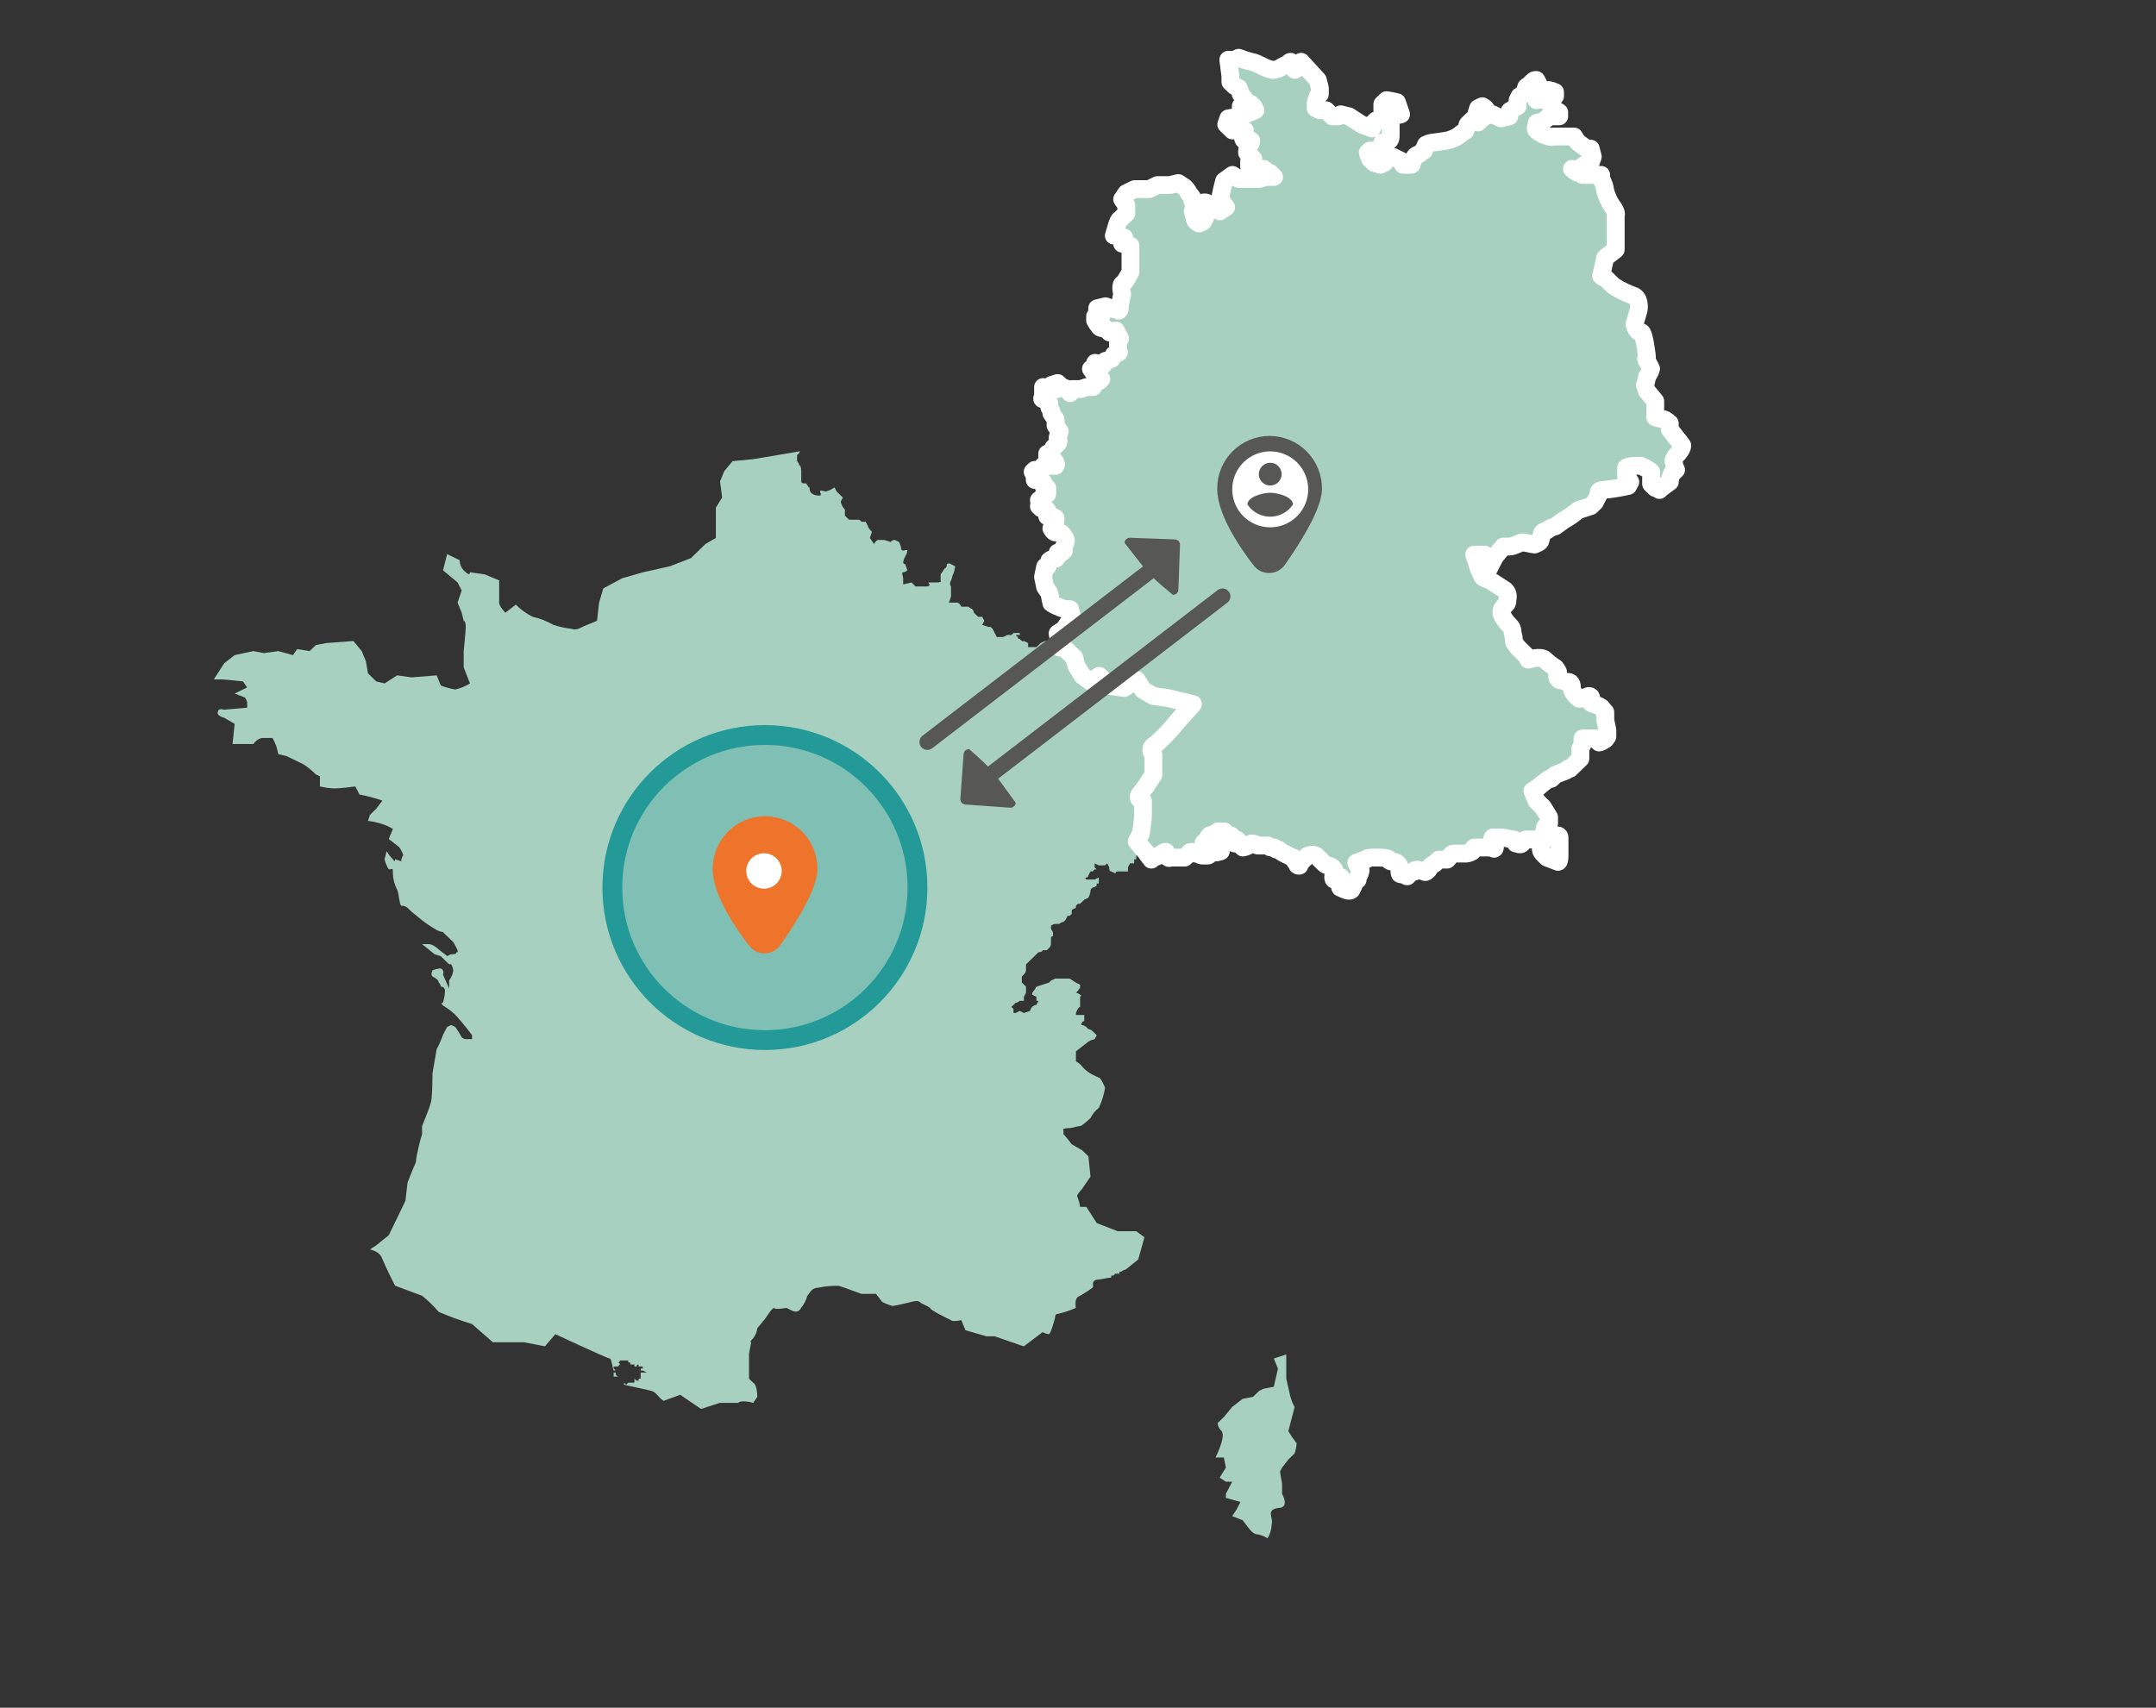
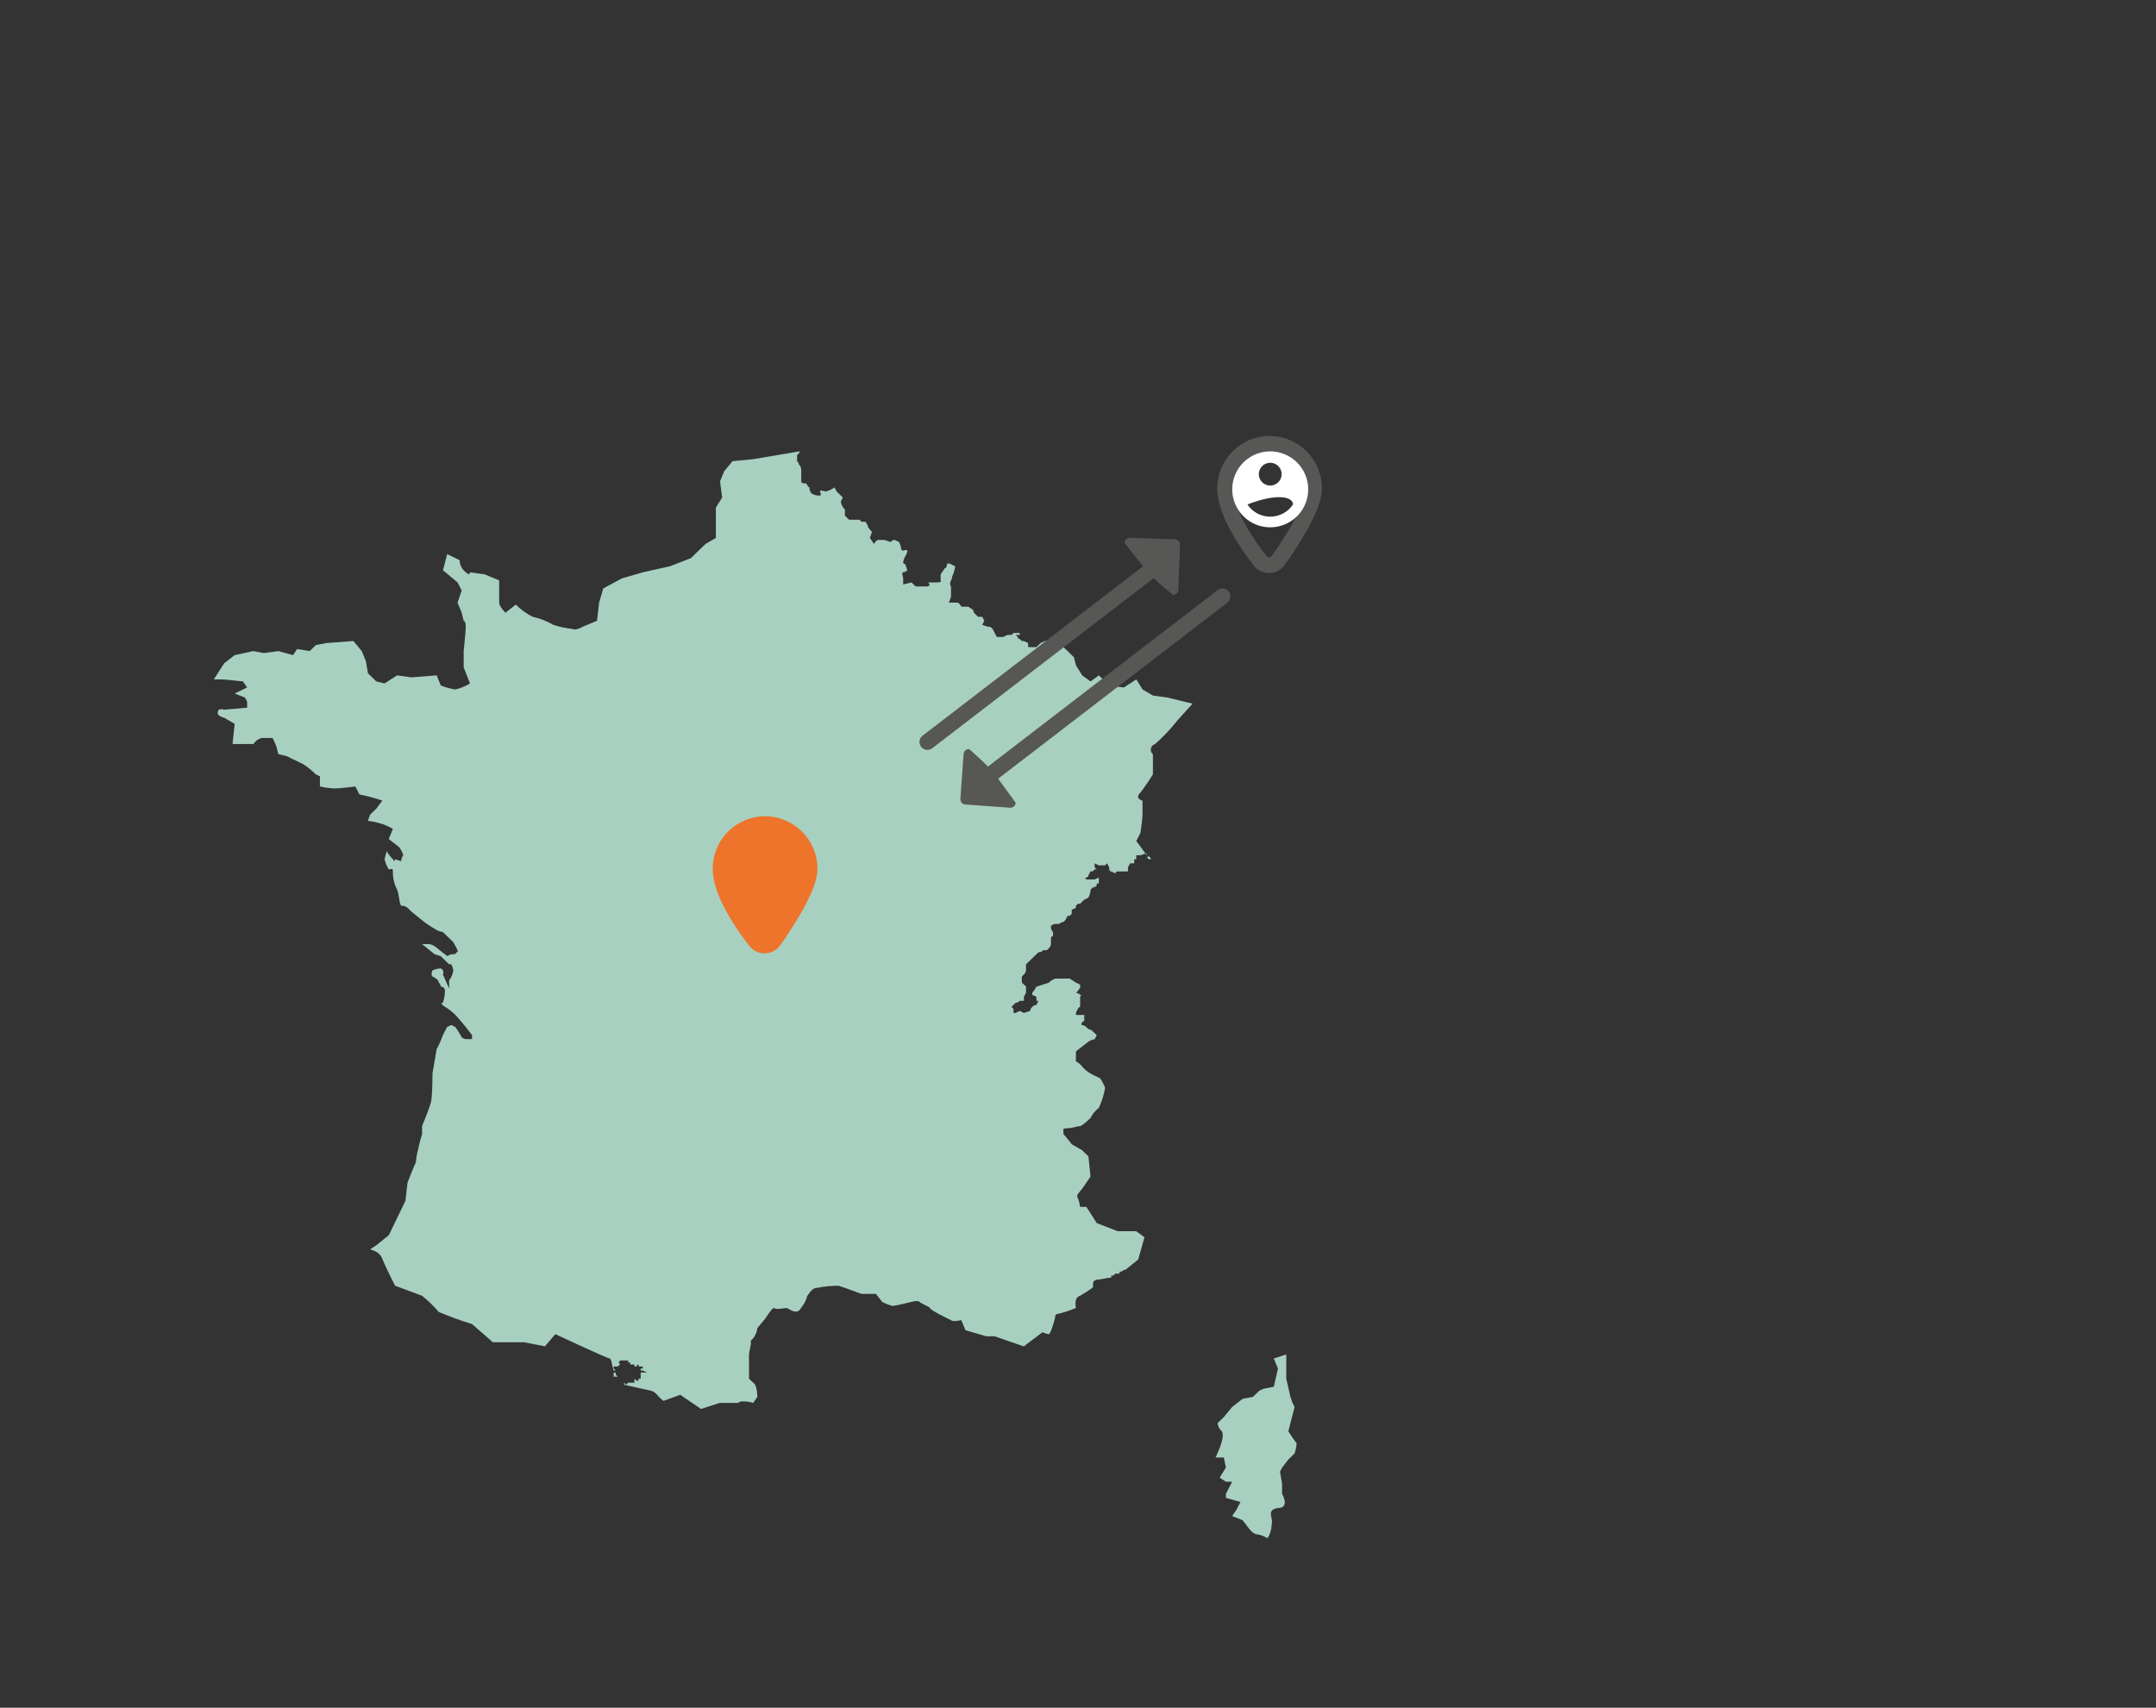
<svg xmlns="http://www.w3.org/2000/svg" width="544" height="431" viewBox="0 0 544 431" fill="none">
  <rect x="0" y="0" width="544" height="431" fill="#333333" stroke="none" />
  <g id="visual">
    <g id="Frame">
      <path id="Path 929" fill-rule="evenodd" clip-rule="evenodd" d="M190.037 354.072L191.086 352.542C191.086 352.542 191.086 349.482 190.037 348.971L188.988 347.95V341.835C188.988 341.325 189.514 339.287 189.514 338.774C189.514 338.774 188.988 338.774 190.04 337.754C190.619 337.018 190.982 336.136 191.089 335.206L193.188 332.658C193.188 332.658 194.764 330.111 195.286 330.111C195.812 330.62 197.913 330.111 198.433 330.111C198.953 330.111 201.06 332.15 202.11 330.111C202.857 329.221 203.396 328.175 203.687 327.051C204.213 326.541 204.736 325.011 206.314 325.011C208.042 324.655 209.804 324.484 211.568 324.501L213.145 325.011L217.341 326.541H221.018L222.595 328.581C223.433 329.01 224.314 329.352 225.222 329.601C225.747 329.601 229.95 328.581 229.95 328.581C229.95 328.581 231.527 328.071 232.048 328.581C232.57 329.09 234.146 329.601 234.675 330.111C234.675 330.62 238.872 332.658 239.93 333.171C240.454 333.681 242.557 333.171 242.557 333.171L243.606 335.719L248.86 337.249H250.958L258.315 339.796L263.043 336.225C263.539 336.475 264.071 336.647 264.619 336.735C265.145 336.735 266.196 332.654 266.196 332.654C266.196 332.654 266.196 331.633 266.72 331.633C268.344 331.282 269.928 330.77 271.45 330.103C271.45 329.594 270.926 327.556 272.499 327.043C273.588 326.427 274.639 325.746 275.646 325.003C276.171 324.494 275.12 323.473 276.695 322.964C277.744 322.964 279.322 322.454 280.373 322.454V321.945H280.897L281.423 321.435H282.472V320.926H282.997C283.273 320.634 283.646 320.453 284.046 320.416L287.193 317.869L288.77 312.258L286.672 310.728H281.994L276.74 308.688L274.107 304.594H272.531C272.005 301.023 270.954 302.554 273.057 300.003L275.155 296.943L274.63 291.848L273.057 290.312L270.428 288.783C270.428 288.783 268.851 286.744 268.33 286.236V285.215C267.805 284.706 269.907 284.706 269.907 284.706C270.431 284.706 272.005 284.196 272.534 284.196C273.063 284.196 275.161 282.156 275.161 282.156C275.652 281.155 276.37 280.283 277.259 279.609C278.021 277.993 278.552 276.277 278.835 274.513C278.835 274.513 277.786 271.966 277.259 271.966C272.531 269.926 273.581 268.906 271.479 267.885V265.337L274.106 263.298C274.689 262.758 275.419 262.403 276.204 262.277L276.73 261.257L275.681 260.236C275.395 259.958 275.027 259.779 274.632 259.726L274.106 259.217C273.82 258.938 273.452 258.76 273.057 258.707C272.531 258.707 273.057 257.687 273.583 257.687V256.157H271.485V255.647C271.485 255.647 272.011 254.117 272.534 254.117V251.569C273.06 251.06 272.534 251.06 272.534 251.06C272.248 250.781 271.88 250.603 271.485 250.55L272.011 250.041C272.537 249.02 272.537 249.531 272.537 249.531V248.511L271.488 248.001L269.911 246.981H266.233L265.184 247.49L264.658 248L263.082 248.509L261.505 249.019C261.222 249.571 260.869 250.085 260.456 250.549V251.058L261.505 251.568V252.589H262.031L261.505 253.609C261.105 253.645 260.732 253.827 260.456 254.119C260.157 254.379 259.969 254.744 259.93 255.139L258.354 255.649L257.305 255.139L256.256 255.649H255.73V254.628L255.205 254.119L255.73 253.609L256.256 253.1C256.651 253.047 257.019 252.868 257.305 252.59H258.354V251.569L258.88 250.549V248.995L258.354 248.485L257.828 247.976V246.446L258.354 245.936C258.638 245.664 258.823 245.305 258.88 244.916V243.386L260.978 241.346L262.027 240.325C262.027 240.325 263.076 240.325 263.076 239.816H264.125L264.649 239.306C264.948 239.045 265.136 238.68 265.175 238.286V236.756C265.175 236.687 265.189 236.62 265.216 236.557C265.242 236.494 265.281 236.437 265.33 236.389C265.379 236.342 265.438 236.305 265.501 236.28C265.565 236.255 265.633 236.244 265.701 236.246V235.226C265.417 234.953 265.232 234.594 265.175 234.205V233.695C265.451 233.403 265.824 233.222 266.224 233.186H267.273C267.559 232.907 267.927 232.729 268.323 232.676L268.848 232.167L269.373 231.146H269.899L270.424 230.637V229.616L271.473 229.107V228.597L271.999 228.088H272.525L273.574 227.067L274.623 226.557C274.879 226.079 275.056 225.562 275.147 225.027C275.147 224.518 275.147 224.518 275.673 224.007C276.073 223.97 276.446 223.789 276.722 223.497V222.988H277.247V221.458L276.198 221.967H274.1C273.575 221.458 274.1 221.458 274.1 221.458C274.168 221.46 274.236 221.448 274.3 221.424C274.363 221.399 274.422 221.362 274.471 221.314C274.52 221.267 274.559 221.21 274.585 221.147C274.612 221.084 274.626 221.016 274.626 220.948L275.15 219.928H275.676L276.201 219.418H276.727L276.201 218.909V217.888L277.25 218.397H278.826L279.351 217.888L279.875 218.909C279.875 219.418 279.875 219.929 280.401 219.929L281.45 220.439C281.45 220.37 281.463 220.302 281.489 220.239C281.516 220.176 281.555 220.119 281.604 220.071C281.653 220.023 281.712 219.986 281.776 219.962C281.84 219.937 281.908 219.926 281.976 219.929H284.604V218.909L285.13 217.888H286.179V216.867H286.705V215.847H287.754L289.33 215.337V215.847C288.281 214.317 286.703 212.276 286.703 212.276L287.752 210.236C287.752 210.236 288.278 206.665 288.278 205.646V202.074C288.278 202.074 286.18 201.565 287.752 200.035C289.329 197.994 290.899 195.445 290.899 195.445V190.349C290.69 190.181 290.531 189.957 290.441 189.704C290.35 189.451 290.331 189.178 290.385 188.915C290.439 188.652 290.565 188.409 290.749 188.212C290.932 188.016 291.166 187.874 291.425 187.802C293.531 185.938 295.466 183.89 297.205 181.681L300.904 177.585L294.599 176.055L290.922 175.546L288.289 174.014L286.712 171.467L285.142 172.49L283.565 173.511L279.887 173.001L277.26 170.454L275.162 171.984L273.064 170.454L271.488 167.906L270.963 165.865L268.336 163.317H267.287C267.287 163.385 267.273 163.453 267.247 163.516C267.22 163.579 267.181 163.636 267.132 163.683C267.083 163.731 267.025 163.768 266.961 163.793C266.897 163.817 266.829 163.829 266.761 163.827L265.184 163.317V162.297L264.658 161.787H263.609L262.56 162.297L262.036 162.806L261.51 163.316H259.412V162.295L258.363 161.786H257.837L257.312 161.276C257.244 161.279 257.175 161.268 257.111 161.243C257.047 161.219 256.989 161.182 256.94 161.134C256.891 161.086 256.852 161.029 256.825 160.966C256.799 160.903 256.785 160.835 256.786 160.766L256.262 160.257H257.311V159.747H255.734L255.21 160.257H254.161L253.111 160.766H251.512L250.986 159.746L250.462 158.725L249.936 158.216H249.41L247.833 157.706L248.359 156.686L247.833 155.665H246.784L245.735 154.645C245.696 154.25 245.508 153.885 245.209 153.624C244.685 153.624 244.685 153.114 244.16 153.114H242.581C242.581 153.114 242.055 152.094 241.532 152.094H239.434L239.96 150.564V148.016C239.96 148.016 239.434 147.507 239.96 146.486C240.486 145.466 239.96 145.977 240.484 144.956C240.75 144.303 240.927 143.617 241.01 142.916L239.961 142.407C239.821 142.27 239.633 142.193 239.437 142.193C239.24 142.193 239.052 142.27 238.912 142.407C238.912 143.427 238.386 143.427 238.386 143.427L237.337 144.957V146.488C237.337 146.488 237.863 146.997 236.288 146.997H234.19C234.19 146.997 235.239 148.018 233.664 148.018H231.037L229.988 146.997L227.89 147.507V145.965C227.89 145.455 227.365 144.434 227.89 144.434C228.285 144.382 228.653 144.203 228.939 143.925L228.413 142.395C228.344 142.397 228.276 142.385 228.213 142.361C228.149 142.336 228.091 142.299 228.042 142.252C227.993 142.204 227.954 142.147 227.927 142.084C227.9 142.021 227.887 141.954 227.887 141.885C227.978 141.35 228.156 140.834 228.413 140.355C228.755 139.919 228.94 139.38 228.939 138.825H228.413C228.413 138.825 227.364 139.335 227.364 138.316C227.272 137.781 227.094 137.264 226.838 136.785L225.789 136.276C225.264 136.276 225.264 136.276 224.74 136.785L223.163 136.276H221.586C221.06 136.276 220.537 137.297 220.537 137.297L219.488 135.766L220.014 134.236C220.014 134.236 218.965 133.216 218.965 132.706L218.441 131.686H217.392L216.867 131.176H214.24L213.191 130.156V128.625C212.641 128.069 212.275 127.357 212.142 126.586L212.668 125.565L211.092 124.035L210.566 123.015C209.921 123.458 209.214 123.802 208.468 124.035C207.941 124.035 206.891 123.526 206.891 124.035C206.891 124.035 207.417 125.056 206.891 125.056C206.154 125.131 205.413 124.952 204.793 124.546C204.594 124.348 204.444 124.107 204.353 123.842C204.261 123.577 204.232 123.294 204.267 123.016C203.741 123.016 203.741 121.996 203.218 121.996C202.695 121.996 202.169 121.996 202.169 121.486V118.938C202.169 118.938 202.169 117.408 201.643 117.408C201.586 117.019 201.401 116.66 201.117 116.388V114.858L201.643 114.348C201.642 114.28 201.655 114.212 201.682 114.148C201.708 114.085 201.747 114.028 201.796 113.98C201.846 113.933 201.904 113.896 201.968 113.871C202.032 113.847 202.1 113.836 202.169 113.839L190.084 115.878L184.83 116.388L182.732 118.935L181.683 121.483L182.209 125.564L180.632 128.111V135.762L178.005 137.292L174.327 140.863L169.073 142.903L162.242 144.433L156.936 145.965L152.214 148.512L151.165 152.083L150.639 156.674L146.961 158.204C146.961 158.204 145.384 159.224 144.334 158.713C142.725 158.546 141.139 158.204 139.604 157.693C137.971 156.741 136.198 156.052 134.35 155.653C132.8 154.858 131.384 153.826 130.154 152.593L127.527 154.634C127.527 154.634 125.95 153.104 125.95 152.086V146.476L122.273 144.945L118.595 144.436C118.595 144.436 118.595 145.457 117.546 144.436C117.068 144.08 116.677 143.619 116.404 143.088C116.131 142.558 115.982 141.972 115.97 141.376L112.822 139.846L111.773 143.926L115.451 146.987L116.5 149.026L115.451 152.086L116.5 154.634L116.996 156.671C116.996 156.671 117.522 156.671 117.522 158.201C117.522 159.221 116.996 164.321 116.996 164.321V168.402L118.579 172.49C117.439 173.188 116.197 173.702 114.898 174.014C113.637 173.816 112.403 173.474 111.22 172.994L110.171 170.446L103.867 170.956L100.189 170.446L97.042 172.486L94.944 171.976L92.846 169.937L92.32 166.876L91.271 164.329L89.173 161.781L82.342 162.291L79.715 162.8L78.12 164.323L74.973 163.813L73.924 165.343L70.239 164.323L66.561 164.832L63.934 164.323L59.206 165.343L56.579 167.383L53.952 171.464H56.05C56.576 171.464 61.304 171.973 61.304 171.973L62.353 173.503L59.206 175.033L61.833 176.054L62.359 177.074V178.605L56.579 179.114C56.579 179.114 55.003 178.605 55.003 179.624C54.477 180.644 56.579 181.154 56.579 181.154L59.205 182.681L58.679 187.776H63.933C64.418 187.024 65.166 186.479 66.031 186.246H68.658C68.658 186.246 68.658 185.736 69.707 188.286L70.233 190.325L72.331 190.835L73.38 191.344L76.527 192.874C77.66 193.614 78.715 194.468 79.674 195.422L80.723 195.932V198.479C81.93 198.768 83.162 198.938 84.401 198.989C85.978 198.989 89.655 198.479 89.655 198.479L90.704 200.519C92.664 200.896 94.595 201.407 96.484 202.049L94.935 204.111L93.358 205.641L92.832 207.171C93.721 207.263 94.6 207.434 95.459 207.681C96.755 208.001 97.995 208.516 99.137 209.206L98.088 211.754L100.715 213.794C101.169 214.415 101.523 215.103 101.764 215.833C101.422 216.27 101.236 216.809 101.238 217.363L99.662 216.854C99.662 216.854 99.662 217.874 99.135 216.854C98.513 216.255 97.982 215.568 97.559 214.814L97.033 216.854C97.241 217.755 97.596 218.615 98.082 219.402C99.131 219.402 99.131 218.892 99.131 220.422C99.167 221.844 99.526 223.24 100.18 224.503C100.706 225.523 100.706 228.074 101.229 228.584C101.799 228.555 102.36 228.737 102.806 229.093L103.855 230.114L107.002 232.661C108.009 233.404 109.06 234.085 110.149 234.701C110.635 234.975 111.171 235.148 111.725 235.211L114.353 237.758C114.353 237.758 115.929 240.306 115.402 240.306C114.874 240.306 115.402 240.815 114.353 240.815C112.776 240.815 113.303 241.836 112.254 240.815C110.678 239.795 109.627 238.268 108.058 238.268H106.494L109.641 240.815L111.217 241.325L113.315 243.365H113.849C114.106 243.843 114.283 244.36 114.375 244.895C114.256 245.822 113.894 246.7 113.326 247.442V249.482L111.751 245.935C111.823 245.801 111.867 245.654 111.879 245.502C111.892 245.351 111.873 245.198 111.823 245.054C111.774 244.911 111.695 244.779 111.592 244.667C111.489 244.555 111.364 244.466 111.225 244.405C110.499 244.436 109.786 244.609 109.127 244.914C109.127 244.914 108.601 245.935 109.127 246.444C110.178 246.955 110.703 247.465 110.703 247.974C111.002 248.235 111.19 248.6 111.229 248.995C111.366 248.991 111.502 249.015 111.629 249.064C111.756 249.114 111.872 249.188 111.97 249.284C112.067 249.379 112.145 249.492 112.198 249.618C112.251 249.744 112.278 249.879 112.278 250.015C112.251 251.055 112.074 252.086 111.752 253.076C111.752 253.076 110.703 253.076 112.278 254.096C113.228 254.672 114.107 255.357 114.898 256.137C115.424 256.647 117.525 259.197 117.525 259.197L119.102 261.237V262.258H117.528C117.128 262.221 116.755 262.04 116.479 261.748C115.953 260.728 114.903 259.2 114.903 259.2L113.853 258.691L112.804 259.2L111.755 261.24C111.323 262.469 110.793 263.661 110.171 264.805L109.122 270.926C109.122 270.926 109.122 278.067 108.596 278.578C108.596 279.087 106.498 284.189 106.498 284.189V286.236C105.972 287.766 105.449 290.316 105.449 290.316C105.184 291.319 105.008 292.343 104.923 293.377C104.397 294.397 102.825 298.472 102.825 298.472L102.299 303.062L98.103 311.733L94.956 314.281L93.379 315.301C94.956 315.811 96.006 316.322 96.526 317.849C97.575 320.397 99.674 324.48 99.674 324.48L106.504 327.028C108.03 328.252 109.435 329.618 110.7 331.109C113.45 332.269 116.256 333.291 119.108 334.169L124.362 338.759H132.243L137.497 339.78L140.124 336.72C140.124 336.72 153.26 342.84 153.786 342.84C154.312 342.84 154.312 344.37 154.835 345.9H155.361L154.835 345.391V344.881H155.884L156.41 344.372C156.41 344.303 156.396 344.236 156.37 344.173C156.343 344.11 156.304 344.053 156.255 344.005C156.206 343.958 156.148 343.921 156.084 343.896C156.02 343.871 155.952 343.86 155.884 343.862C155.952 343.864 156.02 343.853 156.084 343.828C156.148 343.804 156.206 343.766 156.255 343.719C156.304 343.671 156.343 343.614 156.37 343.551C156.396 343.489 156.41 343.421 156.41 343.353H158.508V343.862H159.034V344.372H160.083V344.881H160.609C160.609 344.813 160.623 344.745 160.649 344.682C160.676 344.619 160.715 344.562 160.764 344.515C160.813 344.467 160.871 344.43 160.935 344.406C160.999 344.381 161.067 344.369 161.135 344.372V344.881H162.184V345.391H161.658V345.9H162.184L163.233 346.41H161.657V347.94H161.131V348.449H160.606L160.08 347.94V348.96H158.508L157.982 349.47L157.456 348.96V349.47L164.287 351C165.863 351.51 165.863 352.53 167.434 353.548L171.63 352.018L176.884 355.589L181.614 354.059H186.342C186.342 353.549 188.44 353.549 190.019 354.059L190.037 354.072ZM154.833 346.42H155.359V346.93L155.885 347.439H154.836L154.833 346.42ZM290.394 216.86H289.868L289.344 216.35C289.412 216.353 289.48 216.342 289.544 216.317C289.608 216.293 289.666 216.256 289.715 216.208C289.764 216.16 289.803 216.103 289.829 216.04C289.856 215.977 289.869 215.909 289.868 215.841C289.87 216.35 290.396 216.35 290.396 216.86H290.394ZM312.989 379.065L311.94 381.104L310.891 382.634L313.518 383.655L315.095 385.695C315.095 385.695 316.144 387.225 317.193 387.225C318.132 387.371 319.028 387.719 319.82 388.245C320.489 387.173 320.852 385.938 320.869 384.674C321.395 383.144 319.292 381.103 322.445 380.593C325.592 380.593 323.494 377.022 323.494 377.022V374.475L322.97 371.414L323.494 370.394L325.071 368.354L326.647 366.824C326.932 366.001 327.108 365.145 327.173 364.276C326.414 363.299 325.713 362.277 325.075 361.216L326.652 355.096L326.126 354.075L325.6 352.545L324.551 347.955V341.835L321.404 342.855L322.453 345.403L321.404 349.993L318.777 350.503L317.728 351.012L316.151 352.542L313.524 353.052L310.897 355.091L308.799 357.639L307.222 359.169C307.3 359.958 307.675 360.687 308.271 361.209C309.32 362.739 306.695 367.84 306.695 367.84H308.793L309.319 370.388L307.742 372.935L309.319 373.956H310.895L309.319 377.016V378.037L312.989 379.065Z" fill="#A8D0C0" />
-       <path id="Path 930" fill-rule="evenodd" clip-rule="evenodd" d="M405.054 180.254V181.784L405.58 184.332V185.862C405.58 185.862 405.054 186.881 404.531 186.881C404.245 187.16 403.877 187.338 403.482 187.391L402.433 186.372H399.286V187.902L398.76 188.921V191.469L396.133 194.016H395.599L395.073 194.526L392.445 195.545L391.396 196.564H390.869C389.94 197.171 389.061 197.853 388.242 198.604L386.666 199.623L387.715 202.17L389.291 203.7L390.868 206.248V207.777L389.819 208.796C389.819 209.305 389.293 210.326 389.819 210.326C390.704 210.445 391.581 210.615 392.446 210.835H392.972C393.041 210.832 393.109 210.844 393.173 210.868C393.237 210.892 393.295 210.929 393.344 210.977C393.394 211.025 393.433 211.082 393.459 211.145C393.485 211.208 393.499 211.276 393.498 211.345V215.934C393.498 217.973 392.972 217.464 392.972 217.464L390.345 216.445L389.296 215.426C389.097 215.228 388.947 214.987 388.855 214.722C388.764 214.456 388.735 214.174 388.77 213.895C388.862 213.36 389.039 212.844 389.296 212.365L387.198 211.856H385.1C384.574 211.856 384.051 212.875 384.051 212.875C383.525 213.384 383.002 212.875 382.474 212.875L381.948 211.856C381.422 211.856 379.32 211.346 378.801 211.346H376.703C376.177 211.856 376.703 211.856 377.229 213.386C377.229 214.916 376.703 213.895 376.18 213.895H371.975C371.449 214.405 371.449 214.405 371.449 214.915C370.828 215.319 370.088 215.499 369.351 215.424H366.722C366.196 215.424 365.673 216.443 365.146 216.954H363.048L361.999 217.973C360.949 218.483 360.949 218.483 360.422 219.503C359.373 220.522 359.896 220.013 357.795 219.503C356.218 219.503 357.269 220.013 356.746 220.013C356.223 220.013 355.697 220.522 355.169 221.032C355.169 221.541 354.12 220.522 353.593 220.522C353.067 221.032 353.067 220.013 353.067 218.483C352.916 218.189 352.692 217.941 352.415 217.762C352.138 217.583 351.819 217.48 351.49 217.464C351.49 217.464 350.441 217.464 350.441 216.954C350.441 216.445 348.343 216.445 347.813 216.445H346.236C346.236 216.445 344.659 216.445 344.659 216.954C344.105 217.017 343.569 217.19 343.083 217.464C341.506 217.973 342.557 217.464 342.557 218.483C342.855 218.743 343.044 219.108 343.083 219.502C343.609 220.011 343.083 219.502 343.083 220.521C342.557 221.54 342.557 221.03 342.557 222.051C342.031 222.56 342.031 222.051 341.508 223.581L340.982 224.6C340.456 225.11 339.405 224.6 338.355 224.091C337.829 224.091 338.355 223.581 338.355 222.562C338.881 221.543 338.355 222.052 338.355 221.543C338.355 221.033 337.829 221.543 336.778 222.052C336.252 222.052 336.252 221.033 336.778 220.013C336.778 218.994 336.252 219.503 336.252 218.994C335.966 218.715 335.599 218.537 335.203 218.484C334.808 218.432 334.44 218.253 334.154 217.975L332.056 215.935C331.725 215.79 331.368 215.715 331.007 215.715C330.646 215.715 330.289 215.79 329.958 215.935L327.86 217.975V218.484C327.334 218.484 327.334 218.484 327.334 217.975L326.808 217.465C326.808 217.465 326.808 216.446 326.282 216.446C325.882 216.41 325.509 216.229 325.233 215.937C324.837 215.884 324.469 215.705 324.184 215.427C323.658 215.427 322.607 214.408 322.607 214.408H322.017L321.491 213.898H320.965C320.439 213.898 320.439 213.898 319.916 213.389H317.287C316.841 213.033 316.281 212.851 315.711 212.879C315.127 213.418 314.397 213.773 313.612 213.898L313.088 213.389V212.879L312.039 211.86H311.513V212.37C311.513 212.879 312.562 212.879 311.513 212.879C311.237 212.587 310.864 212.406 310.464 212.37L308.887 212.879L309.413 212.37H309.939V211.351C310.465 211.351 310.988 210.841 310.465 210.841H309.416V210.332L308.89 209.822V210.841C308.364 210.841 308.364 210.841 308.364 210.332V209.822H307.315C307.315 209.822 307.841 210.332 306.789 210.332C306.263 210.332 305.74 210.841 305.213 210.841C304.914 211.102 304.726 211.466 304.687 211.86C304.687 212.37 303.638 212.37 303.638 212.879C304.164 212.879 303.638 212.879 304.687 213.389H305.736C305.876 213.526 306.064 213.603 306.26 213.603C306.456 213.603 306.645 213.526 306.785 213.389L307.311 213.898C307.311 213.898 307.837 213.389 307.837 213.898C307.837 214.408 308.363 214.917 307.837 214.917C307.311 214.917 306.788 215.427 306.788 214.917C306.789 214.849 306.776 214.781 306.749 214.718C306.723 214.654 306.684 214.597 306.635 214.549C306.585 214.502 306.527 214.464 306.463 214.44C306.399 214.416 306.33 214.405 306.262 214.408H305.736L305.21 215.427C305.21 215.496 305.197 215.563 305.171 215.627C305.144 215.69 305.105 215.747 305.056 215.795C305.007 215.842 304.949 215.88 304.884 215.904C304.82 215.928 304.752 215.939 304.684 215.937H303.635C302.586 215.937 302.586 215.427 302.058 215.427H301.532C301.532 215.427 300.483 214.408 299.956 215.427L298.907 216.446H295.227C294.701 216.956 294.178 215.427 294.178 215.427C294.178 215.427 294.704 214.408 293.129 215.427C292.516 215.922 291.799 216.27 291.031 216.446C290.963 216.444 290.895 216.455 290.831 216.48C290.767 216.505 290.709 216.542 290.66 216.589C290.611 216.637 290.572 216.694 290.546 216.757C290.519 216.82 290.505 216.887 290.505 216.956V216.446C289.979 216.446 289.979 216.446 289.979 215.937C289.911 215.939 289.843 215.927 289.779 215.903C289.715 215.878 289.657 215.841 289.608 215.793C289.559 215.746 289.52 215.689 289.493 215.626C289.467 215.563 289.453 215.495 289.453 215.427C288.524 214.455 287.647 213.434 286.826 212.368L287.875 210.329C287.875 210.329 288.401 206.76 288.401 205.74V202.172C288.401 202.172 286.303 201.662 287.875 200.132C289.452 198.092 291.022 195.543 291.022 195.543V190.448C290.812 190.28 290.653 190.056 290.562 189.803C290.471 189.55 290.452 189.277 290.506 189.013C290.561 188.75 290.687 188.507 290.871 188.31C291.054 188.114 291.289 187.972 291.548 187.9C293.655 186.038 295.59 183.991 297.33 181.783L301.009 177.705L294.701 176.175L291.022 175.666L288.394 174.135L286.817 171.588L285.241 172.607L283.664 173.626L279.985 173.116L277.356 170.569L275.258 172.099L273.16 170.569L271.584 168.021L271.058 165.981L268.429 163.434H267.38V162.924L266.854 159.866L268.431 158.847L269.48 157.318L270.529 155.788L270.003 153.748C270.003 153.748 267.904 153.748 267.375 153.239C266.629 153.006 265.922 152.663 265.277 152.22L264.751 149.672L263.702 148.142L263.176 145.594L263.702 143.047H264.228L264.754 142.027V141.518C265.04 141.24 265.408 141.061 265.803 141.008H266.329C266.855 141.008 266.855 139.478 266.855 139.478H267.905L268.431 138.969V137.95C268.687 137.472 268.865 136.956 268.957 136.421C268.899 136.032 268.714 135.674 268.431 135.402C268.431 135.402 267.905 134.383 267.381 134.383H266.332C265.806 134.383 265.283 133.364 265.283 133.364C265.567 133.092 265.752 132.734 265.809 132.345C266.335 132.345 266.335 130.815 266.335 130.815C266.05 130.536 265.682 130.358 265.286 130.305H264.237V128.777C263.741 128.527 263.209 128.355 262.661 128.267C262.661 128.199 262.648 128.131 262.622 128.068C262.595 128.004 262.556 127.947 262.507 127.899C262.458 127.852 262.4 127.815 262.336 127.79C262.272 127.766 262.203 127.755 262.135 127.758H262.661C262.661 127.248 262.135 126.739 262.135 126.228H262.661C262.7 125.833 262.888 125.469 263.187 125.208H263.713C263.712 125.14 263.725 125.072 263.751 125.009C263.778 124.945 263.817 124.888 263.866 124.84C263.915 124.793 263.974 124.755 264.038 124.731C264.102 124.707 264.17 124.696 264.239 124.699V123.169L263.713 122.659C263.187 122.659 263.187 122.659 263.187 122.15C262.661 122.15 263.187 121.64 263.187 121.64L262.138 121.131H261.089V120.112L260.563 119.093L261.089 118.583L262.138 119.602V118.583C262.664 118.583 263.187 117.564 263.187 117.564H266.334C266.86 117.054 265.808 116.034 265.808 116.034L264.759 117.053C264.233 117.053 264.233 115.524 264.233 115.524V114.505L265.282 113.996L265.808 112.977L266.857 111.958C267.383 111.448 266.857 110.428 266.857 110.428L267.383 108.897L266.334 107.369V105.839L265.285 104.309V103.799L264.759 102.78V101.761C264.759 101.761 263.71 100.742 263.182 100.742C262.655 100.742 263.182 100.232 263.182 100.232V97.685L265.811 98.194H266.86L265.283 97.175L266.86 96.666L267.909 97.685L269.486 98.194L270.012 99.213L270.538 98.194H272.636L274.212 97.685H275.789L276.315 96.666L277.364 96.156L277.89 95.647L276.313 94.628L275.264 93.099H276.313V91.569L278.411 92.078C278.411 91.569 278.411 91.569 278.937 91.059C279.486 90.972 280.018 90.8 280.514 90.55L281.04 89.531L282.089 89.021C282.615 89.021 282.089 88.512 282.089 88.002V86.474L282.615 85.454L281.566 83.415L279.989 83.924L278.94 82.905C278.94 82.905 277.364 82.905 277.364 82.396C276.951 81.932 276.598 81.418 276.315 80.866V79.847H277.891L276.842 79.337V77.807L278.94 77.297C279.963 77.714 281.015 78.055 282.087 78.317C282.613 78.826 282.613 76.787 282.613 76.787L283.139 74.239C283.139 74.239 282.613 72.199 283.139 71.691C283.666 71.691 285.238 68.632 285.238 68.632V62.005C284.555 61.774 283.853 61.604 283.139 61.496C283.231 60.961 283.409 60.444 283.666 59.966L281.038 59.456C281.564 57.928 282.087 55.379 282.615 55.379L284.192 53.849V51.809L283.142 50.28L284.192 48.75L286.29 47.731H289.946L292.044 46.712H295.191L297.289 46.203L298.866 47.222C298.866 47.222 299.915 48.241 299.915 48.752C299.915 48.752 300.964 49.771 300.964 50.282C300.438 50.282 301.49 51.81 301.49 51.81C301.233 52.289 301.056 52.806 300.964 53.34L301.49 55.38C301.49 55.89 302.539 56.399 302.539 56.399L303.588 55.89L304.114 54.871L303.065 53.34H302.539L303.065 51.301C303.065 51.301 304.114 50.791 304.642 51.301C305.168 51.301 306.74 52.83 306.74 52.83L307.789 53.339L309.365 52.32L307.819 50.259L308.345 47.712L308.871 45.672L310.969 44.144L312.545 45.163H317.801L319.378 44.653H321.476L320.427 43.634C319.901 43.634 318.85 42.615 318.85 42.615L318.324 43.634C317.798 44.144 316.226 44.144 316.226 43.634C315.7 43.634 315.177 42.104 315.177 42.104V40.574L316.226 40.064L314.65 38.536C314.65 38.536 314.65 37.007 315.176 36.496C315.702 36.496 315.702 35.477 315.702 35.477H314.125C314.125 35.477 313.599 35.477 313.599 34.458C313.88 33.991 314.06 33.469 314.125 32.928H310.978L309.401 31.398L309.927 29.869L313.074 29.36L316.754 27.829L316.228 26.81L315.179 27.32L314.653 27.829H313.076V26.81H314.653L315.702 26.301L314.653 25.791L313.076 23.752L312.55 22.223L311.501 21.714L310.452 20.695V19.164L309.926 15.087H311.502L312.551 14.577C313.574 14.994 314.626 15.335 315.699 15.596C316.247 15.684 316.779 15.856 317.275 16.106L319.373 17.125L320.95 17.634H321.476C322.024 17.547 322.556 17.375 323.052 17.125C323.697 16.682 324.404 16.338 325.15 16.106C325.15 16.037 325.164 15.97 325.191 15.907C325.217 15.844 325.256 15.787 325.305 15.739C325.354 15.692 325.413 15.655 325.476 15.63C325.54 15.605 325.608 15.594 325.676 15.596L326.725 17.634L327.774 16.615L328.3 15.596L332.506 20.183L333.03 22.223V23.752C332.506 23.752 331.981 25.791 331.981 25.791V27.321L333.03 27.831H334.607L335.656 28.85L336.182 29.36H337.758L338.284 28.85L340.382 29.36L341.959 30.379L343.535 31.399L346.164 32.418L346.69 30.888L347.216 30.379H348.793L349.842 29.869L350.368 29.36L348.791 27.829V26.299L349.84 25.28C350.725 25.4 351.603 25.57 352.469 25.79L352.993 27.32L353.519 28.85L351.421 29.36L350.895 30.379V34.458C350.895 34.458 350.895 35.477 350.369 35.477C349.912 35.811 349.359 35.989 348.793 35.986V37.005L347.216 38.025H345.64L345.114 38.534L345.64 40.063L346.689 41.082L348.265 41.591L349.314 41.082L349.84 40.063L351.417 39.553L353.515 40.572L354.041 41.591H356.139L356.665 40.061C356.665 40.061 357.191 39.042 357.714 39.042C358.237 39.042 358.763 38.023 359.291 38.023C359.382 37.489 359.56 36.972 359.817 36.495C360.313 36.245 360.844 36.073 361.393 35.985C361.919 35.985 365.072 35.475 365.072 35.475C365.996 35.275 366.883 34.931 367.701 34.456L369.799 32.926L370.325 31.396L371.901 29.868C371.97 29.87 372.038 29.858 372.101 29.834C372.165 29.809 372.223 29.772 372.272 29.724C372.322 29.677 372.361 29.62 372.387 29.557C372.414 29.494 372.427 29.426 372.427 29.358C372.539 28.663 372.715 27.98 372.953 27.318L374.002 26.809C374.002 26.809 375.052 27.318 375.052 27.828L374.526 28.847C373.96 29.12 373.43 29.462 372.949 29.866V30.885L373.998 29.866L374.524 29.357L376.622 28.847L377.671 29.357L378.72 29.866L380.818 29.357V28.337C380.818 28.269 380.831 28.201 380.857 28.138C380.884 28.075 380.923 28.017 380.972 27.97C381.021 27.922 381.079 27.885 381.143 27.861C381.207 27.836 381.276 27.825 381.344 27.828C381.826 27.424 382.355 27.082 382.921 26.809V25.279L383.447 24.26L384.496 23.75L385.022 22.222C385.021 22.153 385.034 22.085 385.061 22.022C385.087 21.959 385.126 21.902 385.176 21.854C385.225 21.806 385.283 21.769 385.347 21.745C385.411 21.72 385.479 21.709 385.548 21.712L386.597 20.693C387.123 20.183 387.123 20.183 387.646 20.183L388.172 21.203C388.133 21.597 387.945 21.961 387.646 22.222C387.251 22.274 386.883 22.453 386.597 22.731L387.646 23.75L388.172 24.26C388.115 24.648 387.93 25.007 387.646 25.279C388.359 25.171 389.061 25.001 389.744 24.769V23.75L390.793 22.731C391.342 22.819 391.873 22.991 392.37 23.241V24.26C391.844 24.26 390.793 25.279 390.793 25.279C390.793 25.788 390.267 25.788 390.793 25.788C390.793 26.298 391.842 27.318 391.842 27.318L393.419 28.337V29.357H390.864L390.337 29.866C389.864 30.28 389.333 30.623 388.761 30.885C387.712 30.885 387.712 30.885 387.712 31.395C387.712 31.904 387.186 32.414 387.712 32.925C388.193 33.328 388.723 33.671 389.288 33.944C389.288 33.944 391.916 34.963 391.916 34.453H397.171C397.454 35.006 397.807 35.52 398.22 35.983L400.318 37.512H401.367L401.893 39.552L401.367 41.082L399.791 41.591L397.693 43.121L396.644 42.612C396.644 42.612 397.693 43.631 398.22 43.631C398.616 43.683 398.984 43.862 399.269 44.141H404V45.16C404.581 46.085 404.94 47.132 405.049 48.218C405.393 49.48 405.925 50.683 406.626 51.786C408.203 53.826 407.675 54.334 407.675 54.334V63.001L405.046 65.04L403.997 69.629C404.283 69.907 404.651 70.086 405.046 70.139L407.145 72.178C408.789 73.234 410.553 74.089 412.4 74.726C413.977 75.745 413.449 78.294 413.449 78.294L412.4 81.862C412.4 81.862 412.926 83.902 413.977 83.902C414.503 83.392 415.026 86.45 415.026 86.45C415.026 86.45 415.552 89.508 415.552 90.018C415.481 90.083 415.425 90.161 415.387 90.249C415.348 90.337 415.328 90.432 415.328 90.527C415.328 90.623 415.348 90.718 415.387 90.805C415.425 90.893 415.481 90.972 415.552 91.037L416.601 93.076C416.363 93.808 416.009 94.497 415.552 95.116C415.519 95.825 415.34 96.519 415.026 97.156L415.552 98.686L417.65 101.233V105.311C418.333 105.543 419.035 105.713 419.748 105.821C420.274 105.821 421.324 106.84 421.324 106.84V108.37L422.901 110.41C423.469 111.056 423.996 111.737 424.478 112.449C424.478 112.449 424.478 113.468 422.901 114.997C421.852 116.525 422.375 116.525 422.375 117.036C422.467 117.572 422.644 118.088 422.901 118.567L421.852 119.586C421.538 120.222 421.359 120.916 421.326 121.625L419.228 123.154L418.702 123.663C418.702 123.154 418.176 123.154 417.653 123.154L416.604 122.135V119.076C415.799 118.453 414.916 117.938 413.977 117.546C412.928 117.546 410.83 117.546 410.298 118.056V120.095L411.347 121.625L410.821 122.644C408.741 123.112 406.634 123.452 404.513 123.663C402.936 123.663 403.464 124.682 403.464 124.682L402.415 126.722L401.366 127.741L398.219 128.76C397.081 129.731 395.849 130.584 394.54 131.308L392.442 132.838C391.674 133.014 390.956 133.362 390.343 133.857C388.245 134.367 389.294 135.387 388.767 135.897C388.767 136.916 388.241 136.916 387.19 137.425C386.664 137.425 385.092 136.916 384.043 136.916C383.517 136.916 381.945 137.935 380.896 137.935H379.32L377.222 140.482L375.645 143.541L375.119 142.011L374.593 139.971H371.964L372.49 141.501C372.87 142.913 373.398 144.28 374.067 145.579C374.593 146.089 375.116 146.089 376.165 146.598L379.312 148.638C379.763 148.866 380.117 149.249 380.31 149.717C380.502 150.184 380.521 150.706 380.361 151.186C380.361 152.205 380.361 152.205 379.312 153.225C379.002 153.577 378.831 154.03 378.831 154.499C378.831 154.968 379.002 155.421 379.312 155.773C379.735 156.526 380.266 157.214 380.889 157.812C381.938 158.832 381.415 159.341 381.938 160.871C381.938 162.401 381.938 161.89 382.987 163.419L384.563 164.949C385.612 165.968 385.612 166.478 385.612 166.478C385.612 166.478 388.759 165.458 389.817 166.478C390.611 167.257 391.492 167.942 392.445 168.517C394.021 170.557 392.445 169.536 392.971 171.065C393.497 172.084 394.02 171.574 394.02 171.574C394.465 171.931 395.026 172.112 395.596 172.084C396.645 172.084 396.645 173.103 396.645 174.124C396.997 174.921 397.538 175.622 398.222 176.163C398.748 176.673 399.271 176.163 400.85 175.654C401.899 175.654 401.376 176.673 401.376 177.184C401.376 177.695 402.425 177.693 403.474 178.203C404.523 178.712 404 178.712 405.051 179.731L405.054 180.254Z" fill="#A8D0C0" stroke="white" stroke-width="4.496" stroke-linecap="round" stroke-linejoin="round" />
      <g id="Group 6747">
-         <circle id="Ellipse 125" cx="193" cy="224" r="38.5" fill="#239A98" fill-opacity="0.3" stroke="#239A98" stroke-width="5" />
        <g id="YOU">
          <path id="Vector 2" d="M181.825 220.5C180.625 223.7 188.325 234.167 192.325 239C195.492 235.333 202.225 226.5 203.825 220.5C205.825 213 199.825 209.5 192.325 209C184.825 208.5 183.325 216.5 181.825 220.5Z" fill="#EE742B" />
          <path id="Path 519" d="M197.319 208.856C196.023 208.321 194.64 208.034 193.24 208.011C193.173 208.004 193.104 208 193.035 208C190.06 208 187.209 209.188 185.108 211.299C183.008 213.409 181.828 216.269 181.825 219.251V219.252C181.825 222.43 183.385 226.098 185.126 229.252C186.911 232.485 189.081 235.516 190.663 237.515C191.856 239.023 194.136 238.945 195.24 237.4C196.799 235.218 199.006 231.898 200.834 228.597C201.747 226.948 202.586 225.268 203.201 223.716C203.797 222.211 204.263 220.633 204.263 219.252L204.263 219.249C204.26 217.77 203.967 216.307 203.402 214.942C202.836 213.577 202.008 212.336 200.964 211.292C199.921 210.248 198.682 209.42 197.319 208.856Z" stroke="#EE742B" stroke-width="4" stroke-linejoin="round" />
-           <path id="Ellipse 23" d="M192.767 224.286C195.236 224.286 197.238 222.285 197.238 219.816C197.238 217.346 195.236 215.345 192.767 215.345C190.298 215.345 188.296 217.346 188.296 219.816C188.296 222.285 190.298 224.286 192.767 224.286Z" fill="white" />
        </g>
        <g id="FRIEND">
-           <path id="Vector 3" d="M309.126 124.522C307.926 127.722 315.626 138.189 319.626 143.022C322.792 139.356 329.525 130.522 331.125 124.522C333.125 117.022 327.125 113.522 319.626 113.022C312.126 112.522 310.626 120.522 309.126 124.522Z" fill="#575756" />
          <path id="Path 520" d="M324.619 112.879C323.324 112.343 321.94 112.057 320.541 112.033C320.473 112.026 320.404 112.022 320.335 112.022C317.361 112.022 314.51 113.21 312.409 115.321C310.308 117.431 309.128 120.292 309.125 123.273V123.275C309.125 126.453 310.685 130.121 312.426 133.274C314.211 136.508 316.381 139.538 317.963 141.538C319.156 143.045 321.436 142.967 322.54 141.423C324.099 139.241 326.306 135.921 328.134 132.62C329.048 130.971 329.886 129.291 330.501 127.738C331.097 126.233 331.563 124.656 331.563 123.275L331.563 123.271C331.56 121.793 331.268 120.329 330.702 118.964C330.136 117.599 329.308 116.359 328.265 115.314C327.221 114.27 325.982 113.442 324.619 112.879Z" stroke="#575756" stroke-width="4" stroke-linejoin="round" />
          <g id="icon/small/profile">
-             <path id="Path 582" d="M320.5 113.917C318.605 113.917 316.752 114.479 315.176 115.532C313.6 116.585 312.371 118.082 311.646 119.833C310.921 121.584 310.731 123.511 311.101 125.37C311.471 127.229 312.383 128.936 313.724 130.277C315.064 131.617 316.771 132.529 318.63 132.899C320.489 133.269 322.416 133.079 324.167 132.354C325.918 131.629 327.415 130.4 328.468 128.824C329.521 127.248 330.083 125.395 330.083 123.5C330.083 122.242 329.835 120.995 329.354 119.833C328.872 118.67 328.166 117.614 327.276 116.724C326.387 115.834 325.33 115.128 324.167 114.646C323.005 114.165 321.758 113.917 320.5 113.917ZM320.5 116.792C321.069 116.792 321.624 116.96 322.097 117.276C322.57 117.592 322.939 118.041 323.156 118.567C323.374 119.092 323.431 119.67 323.32 120.228C323.209 120.785 322.935 121.298 322.533 121.7C322.131 122.102 321.619 122.376 321.061 122.487C320.503 122.597 319.925 122.541 319.4 122.323C318.874 122.105 318.425 121.737 318.109 121.264C317.794 120.791 317.625 120.235 317.625 119.667C317.625 118.904 317.928 118.173 318.467 117.634C319.006 117.095 319.737 116.792 320.5 116.792ZM320.5 130.4C319.361 130.4 318.24 130.118 317.237 129.58C316.234 129.041 315.379 128.263 314.75 127.314C314.779 125.407 318.583 124.363 320.5 124.363C322.417 124.363 326.221 125.407 326.25 127.314C325.621 128.263 324.766 129.041 323.763 129.58C322.76 130.118 321.639 130.4 320.5 130.4Z" fill="white" />
+             <path id="Path 582" d="M320.5 113.917C318.605 113.917 316.752 114.479 315.176 115.532C313.6 116.585 312.371 118.082 311.646 119.833C310.921 121.584 310.731 123.511 311.101 125.37C311.471 127.229 312.383 128.936 313.724 130.277C315.064 131.617 316.771 132.529 318.63 132.899C320.489 133.269 322.416 133.079 324.167 132.354C325.918 131.629 327.415 130.4 328.468 128.824C329.521 127.248 330.083 125.395 330.083 123.5C330.083 122.242 329.835 120.995 329.354 119.833C328.872 118.67 328.166 117.614 327.276 116.724C326.387 115.834 325.33 115.128 324.167 114.646C323.005 114.165 321.758 113.917 320.5 113.917ZM320.5 116.792C321.069 116.792 321.624 116.96 322.097 117.276C322.57 117.592 322.939 118.041 323.156 118.567C323.374 119.092 323.431 119.67 323.32 120.228C323.209 120.785 322.935 121.298 322.533 121.7C322.131 122.102 321.619 122.376 321.061 122.487C320.503 122.597 319.925 122.541 319.4 122.323C318.874 122.105 318.425 121.737 318.109 121.264C317.794 120.791 317.625 120.235 317.625 119.667C317.625 118.904 317.928 118.173 318.467 117.634C319.006 117.095 319.737 116.792 320.5 116.792ZM320.5 130.4C319.361 130.4 318.24 130.118 317.237 129.58C316.234 129.041 315.379 128.263 314.75 127.314C322.417 124.363 326.221 125.407 326.25 127.314C325.621 128.263 324.766 129.041 323.763 129.58C322.76 130.118 321.639 130.4 320.5 130.4Z" fill="white" />
          </g>
        </g>
        <path id="Line 28" d="M234 187.259L294.286 140.939" stroke="#575756" stroke-width="4" stroke-linecap="round" stroke-linejoin="round" />
        <path id="Line 29" d="M248.169 196.838L308.456 150.518" stroke="#575756" stroke-width="4" stroke-linecap="round" stroke-linejoin="round" />
        <path id="Path 805" d="M254.86 203.85L243.553 203.039C243.201 203.013 242.873 202.848 242.642 202.581C242.412 202.314 242.296 201.966 242.321 201.613L243.132 190.307C243.158 189.955 243.323 189.628 243.589 189.398C243.855 189.167 244.202 189.051 244.554 189.075C251.061 194.813 250.326 194.525 256.286 202.615C256.26 202.968 256.096 203.296 255.828 203.528C255.561 203.759 255.212 203.875 254.86 203.85V203.85Z" fill="#575756" />
        <path id="Path 806" d="M285.13 135.719L296.46 136.133C296.813 136.147 297.146 136.3 297.386 136.559C297.626 136.818 297.753 137.162 297.74 137.515L297.327 148.845C297.313 149.197 297.16 149.529 296.902 149.769C296.644 150.009 296.301 150.137 295.949 150.125C289.244 144.618 289.989 144.881 283.748 137.004C283.761 136.65 283.914 136.316 284.173 136.075C284.432 135.834 284.777 135.706 285.13 135.719V135.719Z" fill="#575756" />
      </g>
    </g>
  </g>
</svg>